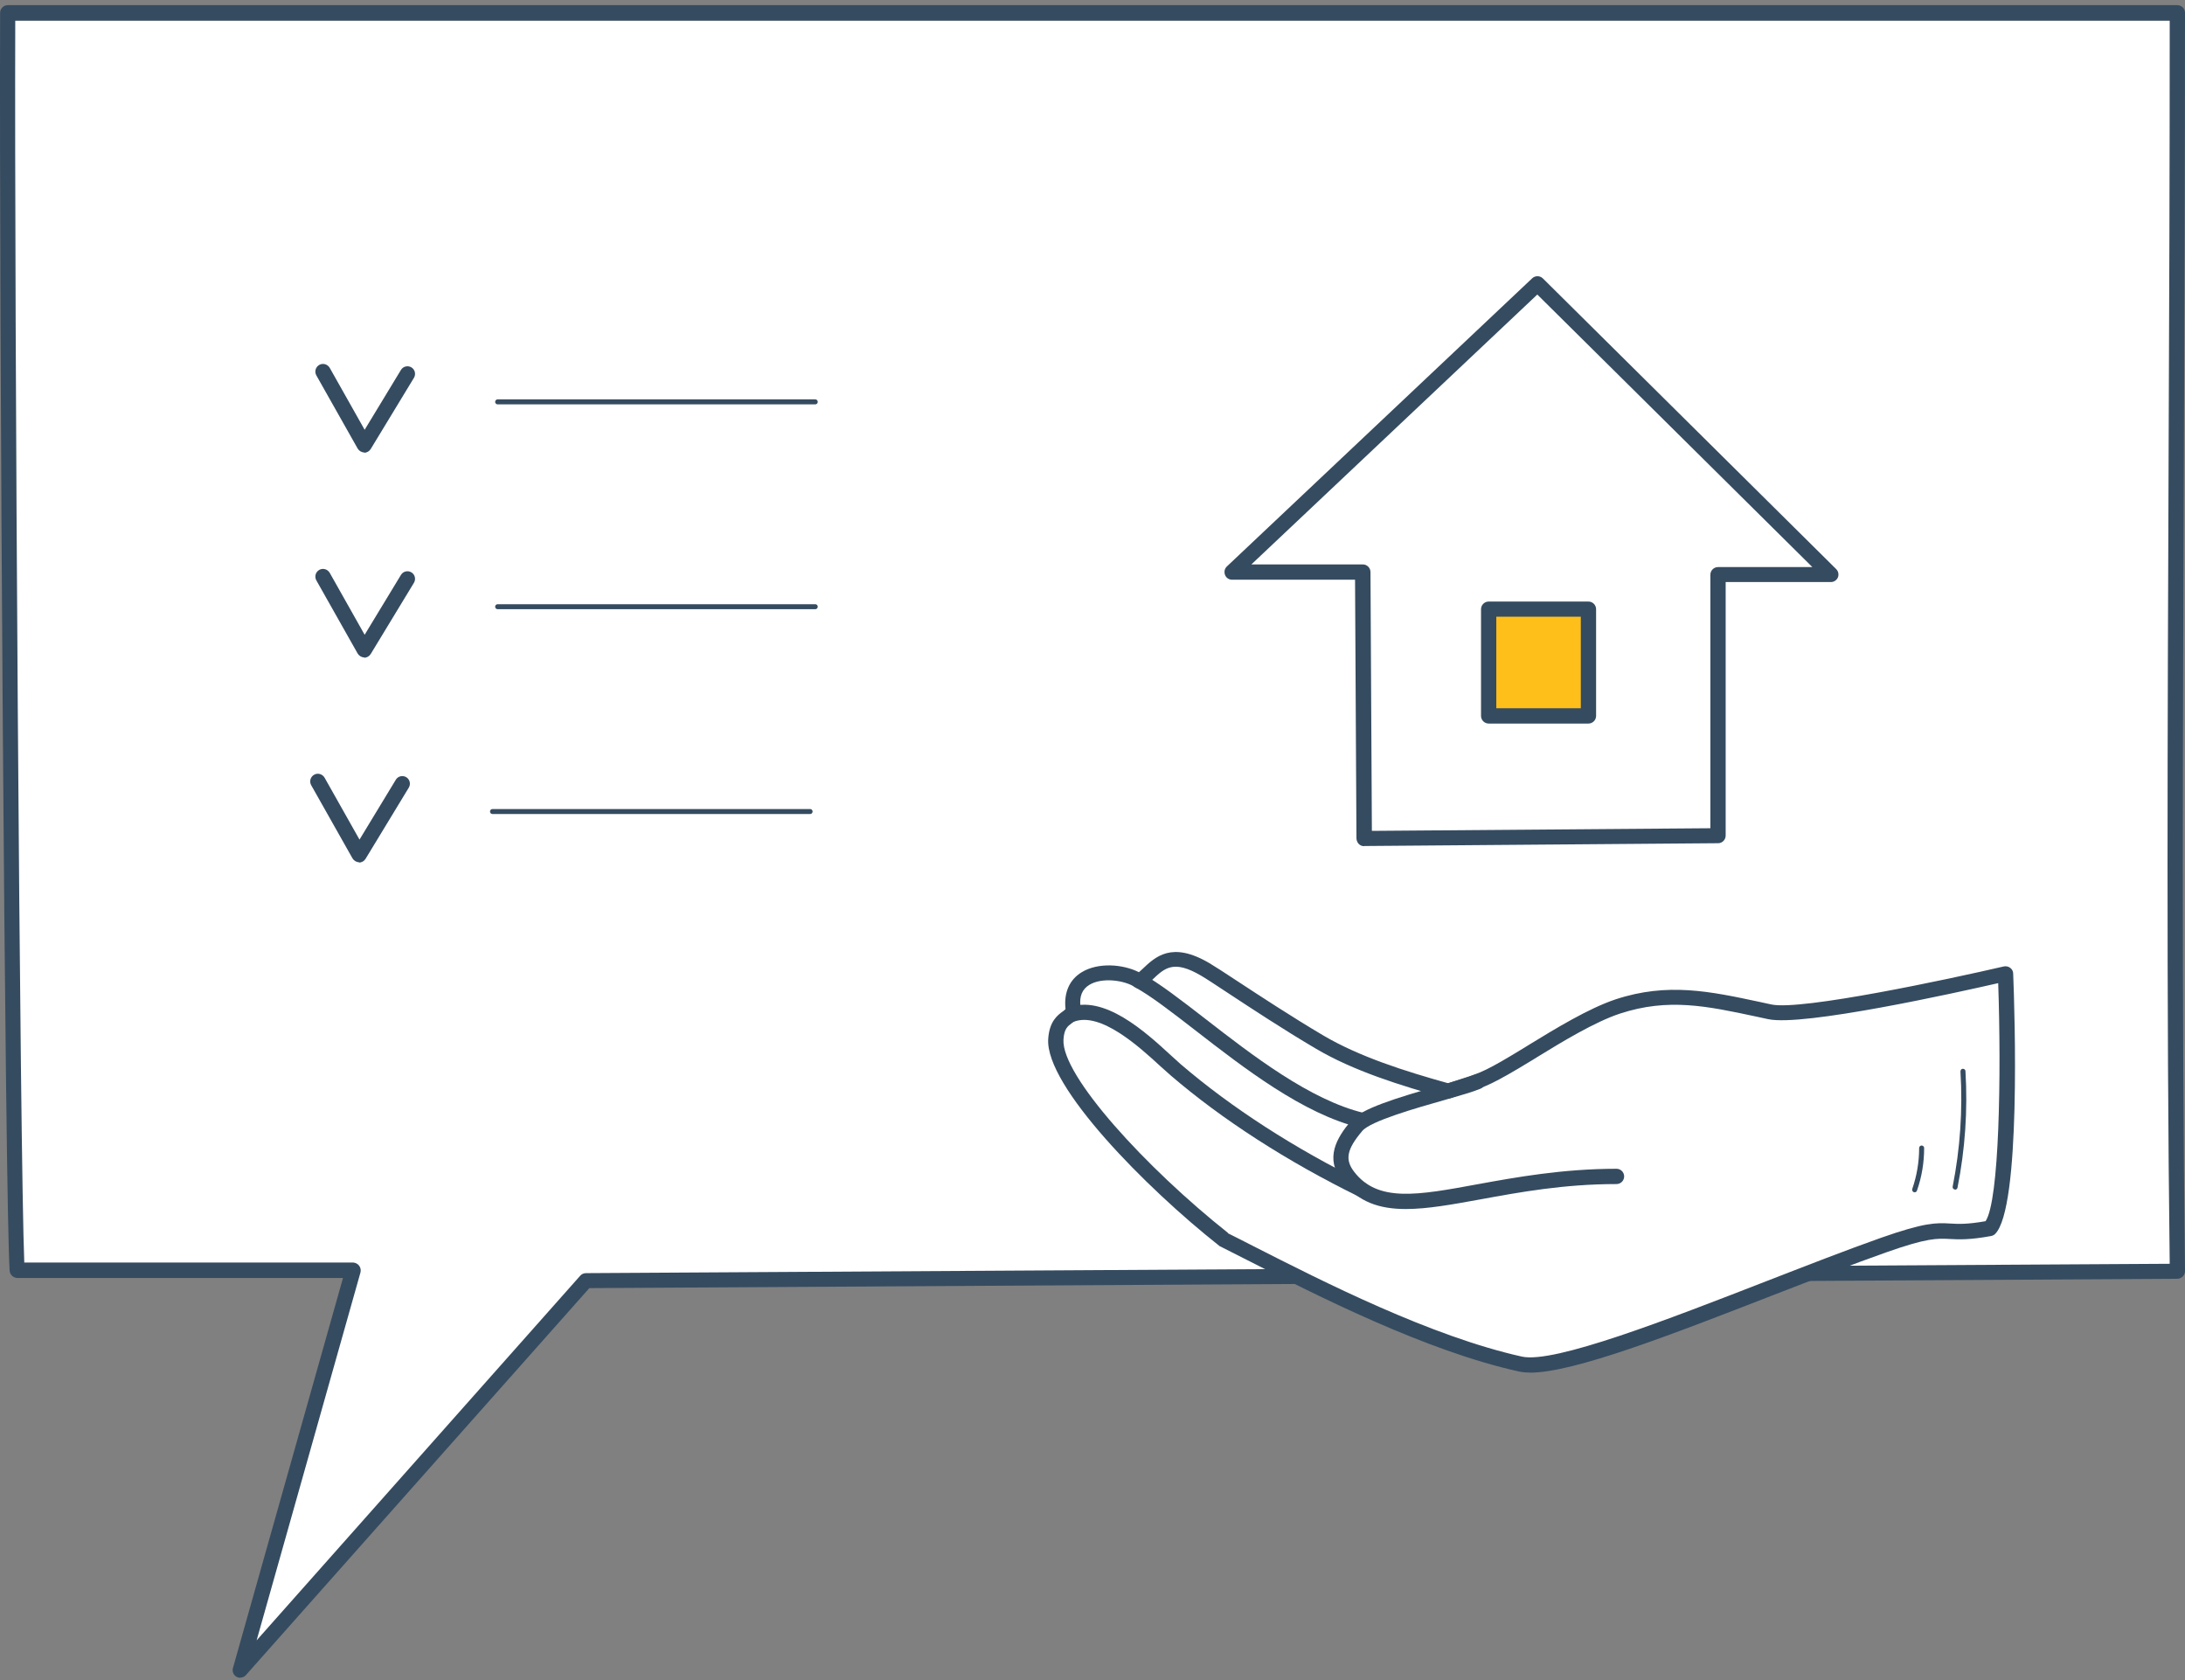
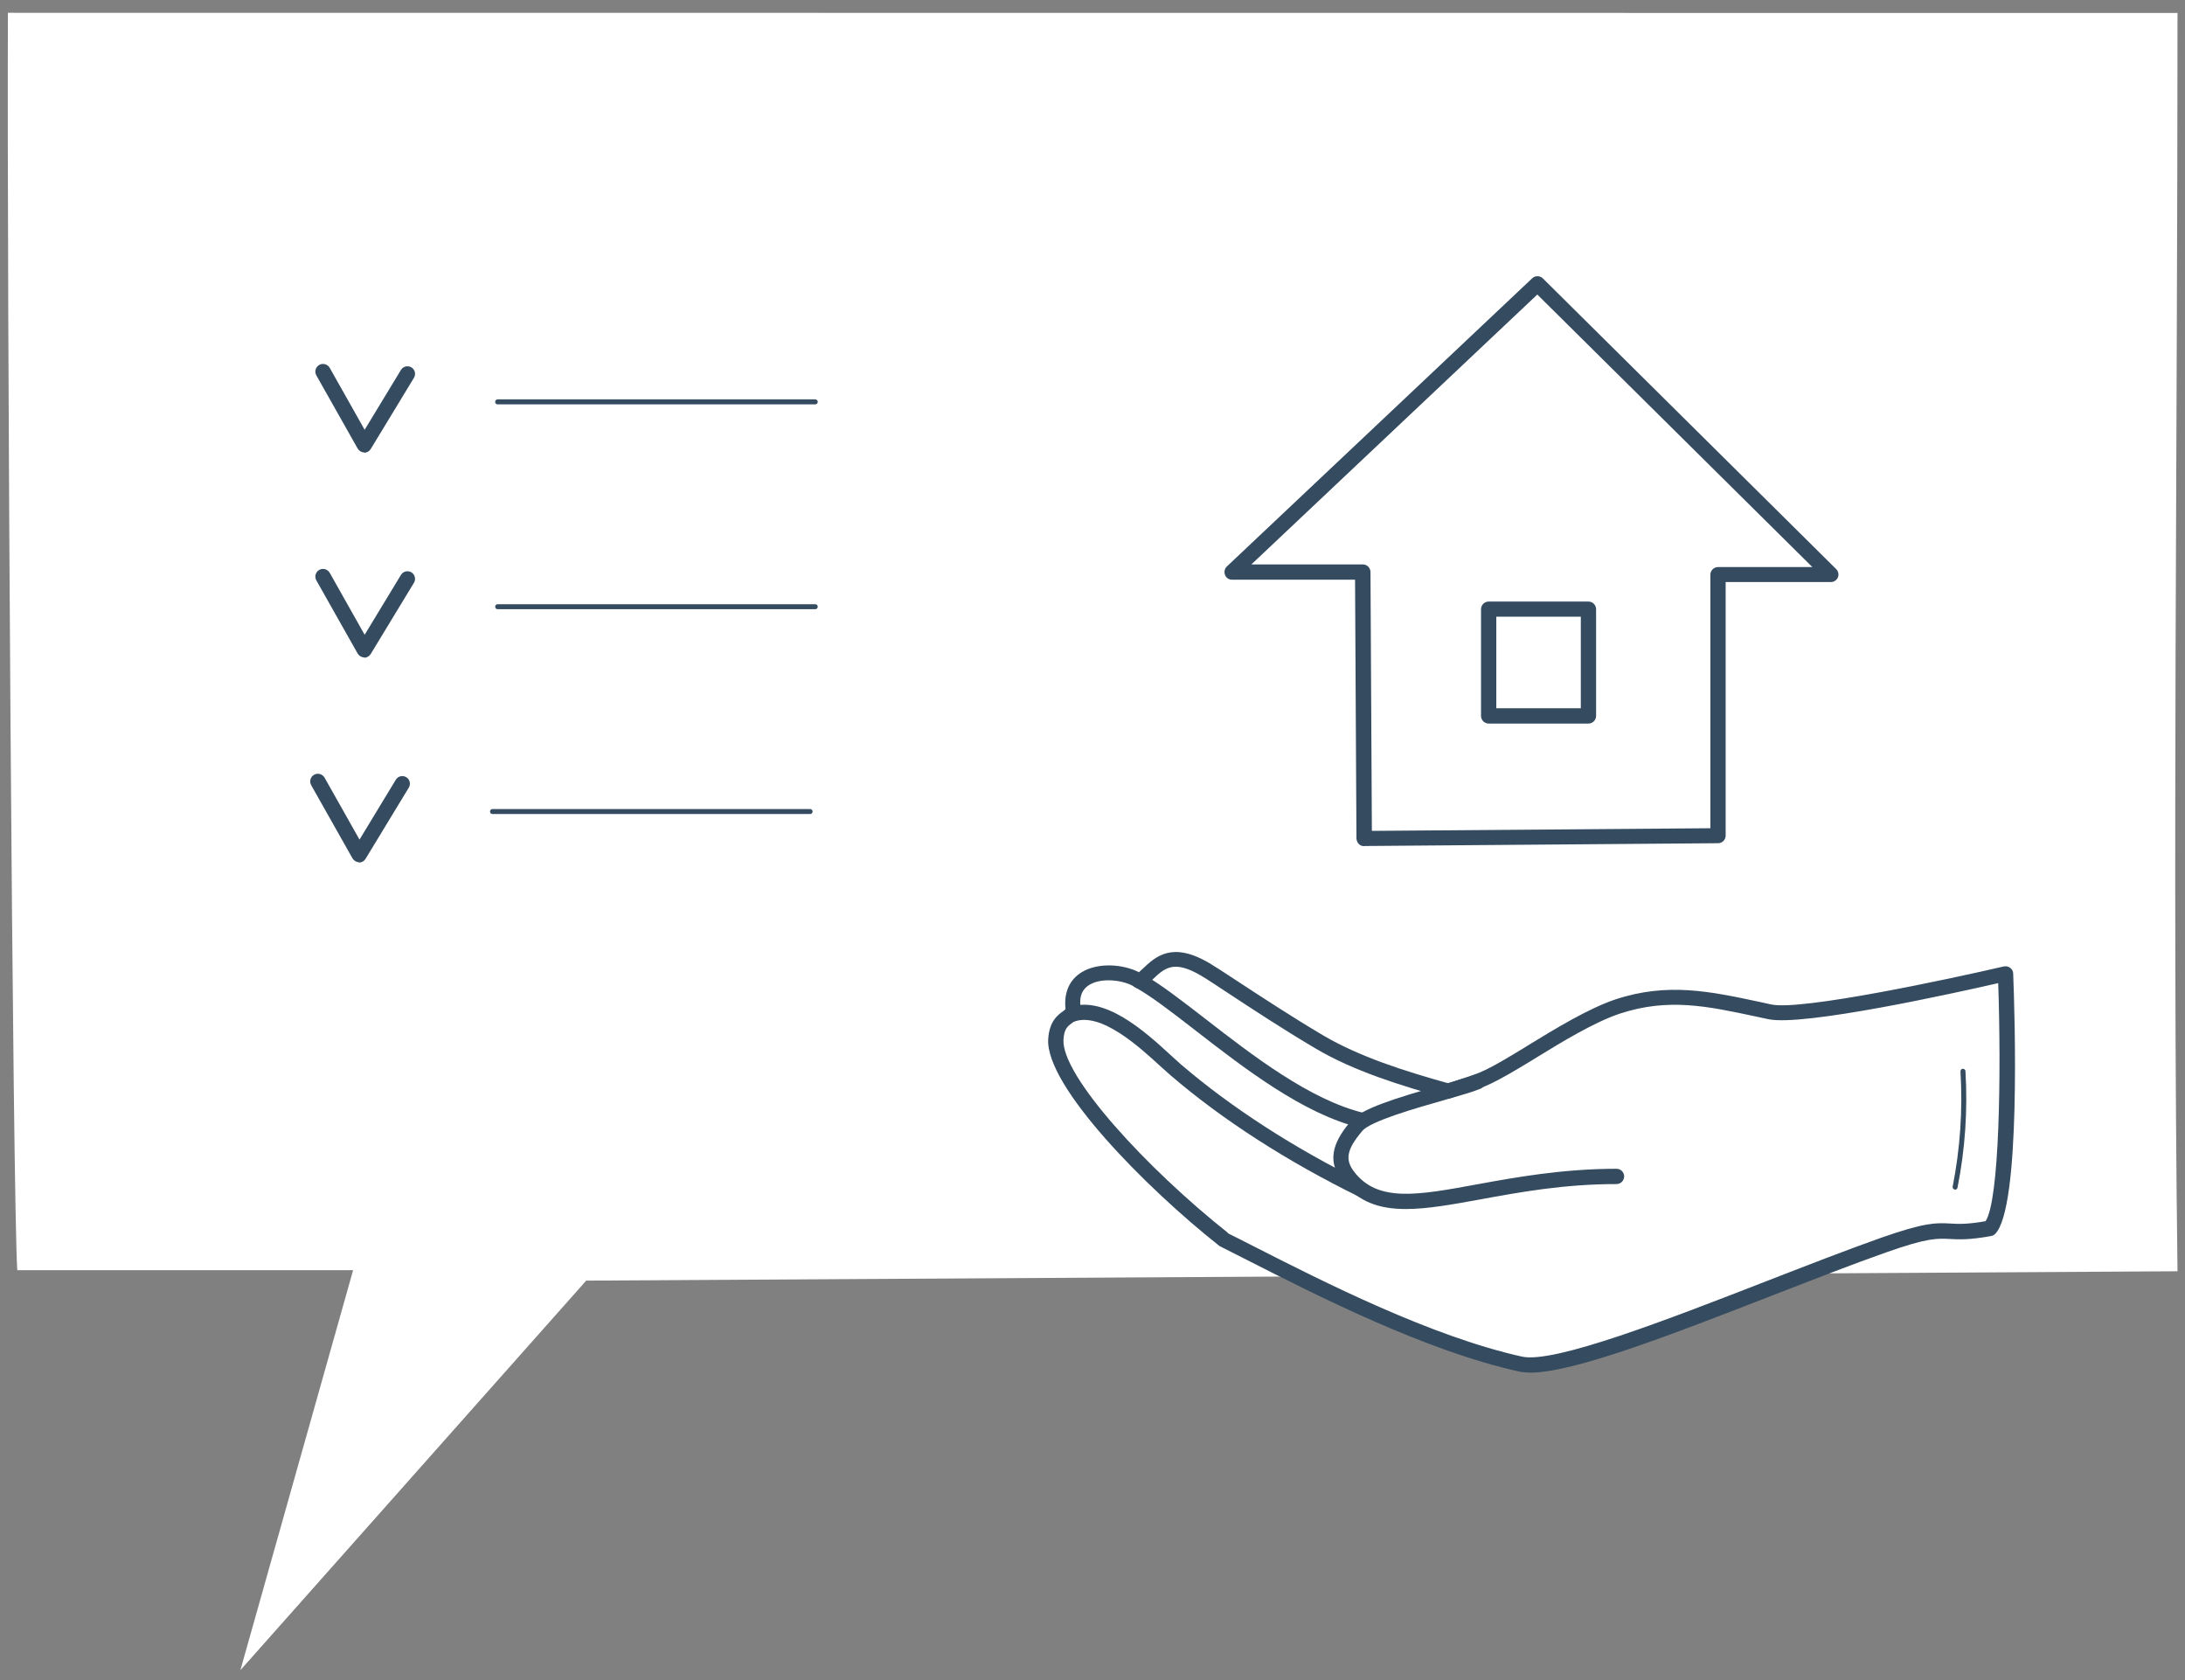
<svg xmlns="http://www.w3.org/2000/svg" width="212" height="163" viewBox="0 0 212 163" fill="none">
  <rect x="0" y="0" width="212" height="163" fill="#808080" stroke="none" />
  <path d="M211.273 123.332C210.774 84.315 211.273 43.588 211.273 1.256C144.983 1.256 71.839 1.241 0.768 1.241C0.662 28.317 1.237 116.552 1.676 123.226H34.262L23.324 162.032L56.878 124.24L211.288 123.332H211.273Z" fill="white" />
-   <path d="M23.309 162.773C23.189 162.773 23.067 162.743 22.962 162.683C22.659 162.516 22.508 162.168 22.599 161.835L33.279 123.983H1.677C1.283 123.968 0.966 123.665 0.935 123.272C0.497 116.749 -0.093 28.923 0.012 1.241C0.012 0.833 0.345 0.5 0.754 0.5C36.91 0.5 73.61 0.5 109.66 0.5C144.469 0.5 178.688 0.5 211.259 0.5C211.667 0.5 212 0.833 212 1.241C212 15.544 211.939 29.8 211.894 43.588C211.788 71.3 211.682 97.483 212 123.302C212 123.499 211.924 123.696 211.788 123.832C211.652 123.968 211.455 124.059 211.259 124.059L57.181 124.967L23.854 162.516C23.703 162.683 23.506 162.758 23.294 162.758L23.309 162.773ZM2.372 122.485H34.262C34.489 122.5 34.716 122.606 34.852 122.803C34.988 122.984 35.034 123.227 34.973 123.454L24.898 159.141L56.303 123.756C56.44 123.605 56.636 123.514 56.848 123.514L210.517 122.606C210.2 96.998 210.306 71.058 210.412 43.603C210.472 30.058 210.517 16.058 210.517 2.013C178.174 2.013 144.212 2.013 109.66 2.013C73.852 2.013 37.409 2.013 1.48 2.013C1.389 29.71 1.934 112.163 2.357 122.515L2.372 122.485Z" fill="#354B60" />
  <path d="M194.587 94.456C194.587 94.456 175.42 98.936 171.729 98.148C166.434 97.028 162.244 95.909 156.979 97.634C154.256 98.527 150.822 100.691 148.372 102.189C143.47 105.186 143.788 104.687 140.535 105.852C136.496 104.732 131.791 103.309 128.055 101.1C123.229 98.254 118.388 94.91 116.966 94.062C113.199 91.837 112.17 93.926 110.597 95.212C108.6 93.88 103.684 93.85 104.122 97.77C104.259 98.966 102.61 98.421 102.458 100.858C102.216 104.914 111.323 114.403 118.751 120.275C125.786 123.802 137.479 130.113 147.524 132.338C152.169 133.367 170.942 124.967 182.757 120.805C189.671 118.353 187.886 120.139 193.075 119.186C195.495 116.794 194.602 94.486 194.602 94.486L194.587 94.456Z" fill="white" />
  <path d="M148.417 133.155C148.008 133.155 147.66 133.124 147.343 133.049C138.327 131.051 127.843 125.724 120.914 122.197C120.022 121.743 119.19 121.319 118.403 120.926C118.358 120.911 118.312 120.88 118.282 120.85C111.232 115.281 101.43 105.383 101.702 100.812C101.808 99.072 102.625 98.481 103.124 98.118C103.215 98.058 103.336 97.967 103.381 97.921C103.381 97.921 103.381 97.891 103.381 97.861C103.215 96.302 103.759 95.046 104.954 94.319C106.543 93.351 108.948 93.532 110.506 94.319C110.612 94.228 110.718 94.122 110.824 94.032C112.11 92.806 113.698 91.292 117.344 93.441C117.858 93.744 118.812 94.365 120.007 95.152C122.246 96.62 125.332 98.648 128.433 100.479C131.912 102.522 136.284 103.915 140.52 105.095C141.125 104.883 141.609 104.732 142.018 104.596C143.636 104.081 144.242 103.884 147.993 101.584L148.432 101.311C150.837 99.843 154.12 97.83 156.752 96.953C161.805 95.288 165.935 96.181 170.7 97.195L171.88 97.452C174.785 98.058 189.141 94.985 194.421 93.759C194.633 93.714 194.86 93.759 195.041 93.895C195.223 94.032 195.329 94.228 195.329 94.455C195.48 98.239 196.1 117.218 193.574 119.715C193.468 119.821 193.332 119.882 193.195 119.912C191.047 120.305 190.034 120.245 189.156 120.199C187.961 120.139 187.023 120.078 182.999 121.501C179.732 122.651 175.98 124.119 172.001 125.663C162.108 129.507 152.713 133.17 148.432 133.17L148.417 133.155ZM119.129 119.639C119.901 120.018 120.718 120.442 121.58 120.88C128.448 124.377 138.826 129.643 147.66 131.611C150.777 132.307 161.76 128.039 171.442 124.271C175.42 122.727 179.187 121.259 182.485 120.093C186.781 118.58 187.855 118.625 189.217 118.701C189.988 118.747 190.851 118.792 192.651 118.474C193.997 116.446 194.179 104.202 193.876 95.379C189.777 96.317 174.966 99.601 171.563 98.875L170.367 98.617C165.617 97.603 161.866 96.801 157.191 98.33C154.71 99.147 151.518 101.1 149.173 102.537L148.735 102.81C144.816 105.201 144.121 105.428 142.426 105.973C141.972 106.124 141.443 106.291 140.747 106.533C140.611 106.578 140.444 106.593 140.308 106.548C135.906 105.322 131.322 103.899 127.646 101.72C124.515 99.874 121.414 97.83 119.159 96.347C117.979 95.575 117.057 94.955 116.557 94.667C113.865 93.078 113.002 93.911 111.807 95.046C111.565 95.273 111.308 95.515 111.036 95.742C110.779 95.954 110.431 95.969 110.158 95.787C109.084 95.076 106.906 94.803 105.696 95.545C105 95.969 104.712 96.65 104.833 97.649C104.939 98.587 104.364 98.996 103.986 99.268C103.593 99.556 103.245 99.813 103.184 100.857C102.973 104.353 111.263 113.359 119.144 119.609L119.129 119.639Z" fill="#354B60" />
  <path d="M136.405 117.294C133.849 117.294 131.791 116.628 130.218 114.585C128.508 112.36 129.688 110.407 131.05 108.773C132.064 107.562 135.422 106.533 139.718 105.307C141.201 104.883 142.472 104.52 143.062 104.263C143.44 104.096 143.878 104.263 144.03 104.656C144.196 105.035 144.03 105.473 143.636 105.625C142.956 105.912 141.7 106.276 140.112 106.73C137.449 107.486 132.971 108.758 132.169 109.726C130.672 111.497 130.475 112.496 131.383 113.676C133.682 116.673 137.54 115.962 143.379 114.887C147.04 114.221 151.609 113.389 156.843 113.389C157.252 113.389 157.584 113.722 157.584 114.13C157.584 114.539 157.252 114.872 156.843 114.872C151.745 114.872 147.449 115.659 143.652 116.355C140.898 116.855 138.493 117.294 136.405 117.294Z" fill="#354B60" />
  <path d="M132.139 116.159C132.034 116.159 131.913 116.128 131.822 116.083C124.908 112.693 118.6 108.637 113.593 104.338C113.32 104.096 112.988 103.794 112.609 103.461C110.567 101.584 106.77 98.103 104.168 99.132C103.79 99.284 103.366 99.102 103.215 98.724C103.064 98.345 103.245 97.906 103.623 97.77C107.088 96.393 111.172 100.146 113.608 102.386C113.971 102.719 114.289 103.007 114.546 103.234C119.462 107.456 125.65 111.452 132.457 114.781C132.82 114.963 132.972 115.402 132.79 115.765C132.669 116.022 132.397 116.174 132.124 116.174L132.139 116.159Z" fill="#354B60" />
  <path d="M132.139 109.424C132.139 109.424 132.018 109.424 131.973 109.409C126.436 108.077 120.672 103.597 116.043 100.01C113.698 98.194 111.671 96.62 110.113 95.772C109.75 95.576 109.614 95.137 109.81 94.773C110.007 94.41 110.446 94.274 110.809 94.471C112.473 95.379 114.545 96.983 116.951 98.845C121.474 102.356 127.102 106.715 132.321 107.971C132.714 108.062 132.956 108.47 132.865 108.864C132.79 109.197 132.487 109.424 132.154 109.424H132.139Z" fill="#354B60" />
  <path d="M189.701 115.402C189.701 115.402 189.67 115.402 189.655 115.402C189.519 115.372 189.428 115.251 189.459 115.114C190.185 111.437 190.442 107.683 190.215 103.945C190.215 103.809 190.306 103.688 190.442 103.688C190.578 103.688 190.699 103.779 190.699 103.915C190.926 107.698 190.669 111.497 189.928 115.22C189.897 115.341 189.807 115.417 189.686 115.417L189.701 115.402Z" fill="#354B60" />
-   <path d="M185.767 115.659C185.767 115.659 185.707 115.659 185.691 115.659C185.57 115.614 185.495 115.478 185.54 115.341C185.979 114.07 186.206 112.723 186.206 111.376C186.206 111.24 186.312 111.134 186.448 111.134C186.584 111.134 186.69 111.24 186.69 111.376C186.69 112.784 186.463 114.176 185.994 115.508C185.964 115.614 185.858 115.674 185.767 115.674V115.659Z" fill="#354B60" />
-   <path d="M132.351 81.35L166.676 81.077V55.757H177.629L149.158 27.546L119.537 55.5H132.215L132.351 81.35Z" fill="white" />
+   <path d="M132.351 81.35L166.676 81.077V55.757H177.629L149.158 27.546H132.215L132.351 81.35Z" fill="white" />
  <path d="M132.351 82.091C132.154 82.091 131.973 82.016 131.837 81.879C131.701 81.743 131.625 81.546 131.61 81.35L131.474 56.241H119.538C119.235 56.241 118.963 56.06 118.857 55.772C118.751 55.485 118.812 55.167 119.038 54.955L148.659 27.001C148.946 26.729 149.4 26.729 149.688 27.001L178.158 55.212C178.37 55.424 178.431 55.742 178.325 56.014C178.204 56.287 177.947 56.468 177.644 56.468H167.433V81.062C167.433 81.471 167.1 81.804 166.707 81.804L132.381 82.076L132.351 82.091ZM121.414 54.758H132.23C132.638 54.758 132.971 55.091 132.971 55.5L133.107 80.608L165.95 80.351V55.757C165.95 55.348 166.283 55.015 166.691 55.015H175.844L149.158 28.575L121.414 54.758Z" fill="#354B60" />
-   <path d="M154.12 59.102H144.438V69.454H154.12V59.102Z" fill="#FFBF1A" />
  <path d="M154.12 70.195H144.438C144.03 70.195 143.697 69.862 143.697 69.454V59.102C143.697 58.693 144.03 58.36 144.438 58.36H154.12C154.528 58.36 154.861 58.693 154.861 59.102V69.454C154.861 69.862 154.528 70.195 154.12 70.195ZM145.179 68.712H153.379V59.828H145.179V68.712Z" fill="#354B60" />
  <path d="M35.335 43.891C35.078 43.891 34.836 43.74 34.7 43.513L30.691 36.414C30.494 36.051 30.615 35.612 30.978 35.4C31.326 35.204 31.78 35.325 31.992 35.688L35.38 41.696L38.905 35.885C39.117 35.537 39.571 35.431 39.919 35.642C40.267 35.854 40.373 36.308 40.161 36.657L35.971 43.558C35.834 43.785 35.592 43.921 35.335 43.921V43.891Z" fill="#354B60" />
  <path d="M79.1 39.23H48.285C48.148 39.23 48.042 39.124 48.042 38.987C48.042 38.851 48.148 38.745 48.285 38.745H79.1C79.236 38.745 79.342 38.851 79.342 38.987C79.342 39.124 79.236 39.23 79.1 39.23Z" fill="#354B60" />
  <path d="M35.335 63.778C35.078 63.778 34.836 63.626 34.7 63.399L30.691 56.301C30.494 55.938 30.615 55.499 30.978 55.287C31.326 55.09 31.78 55.211 31.992 55.575L35.38 61.583L38.905 55.771C39.117 55.423 39.571 55.317 39.919 55.529C40.267 55.741 40.373 56.195 40.161 56.543L35.971 63.445C35.834 63.672 35.592 63.808 35.335 63.808V63.778Z" fill="#354B60" />
  <path d="M79.1 59.102H48.285C48.148 59.102 48.042 58.996 48.042 58.859C48.042 58.723 48.148 58.617 48.285 58.617H79.1C79.236 58.617 79.342 58.723 79.342 58.859C79.342 58.996 79.236 59.102 79.1 59.102Z" fill="#354B60" />
  <path d="M34.836 83.649C34.579 83.649 34.337 83.498 34.2 83.271L30.192 76.173C29.995 75.81 30.116 75.371 30.479 75.159C30.827 74.962 31.281 75.083 31.493 75.447L34.881 81.455L38.406 75.643C38.618 75.295 39.072 75.189 39.42 75.401C39.768 75.613 39.873 76.067 39.662 76.415L35.471 83.317C35.335 83.543 35.093 83.68 34.836 83.68V83.649Z" fill="#354B60" />
  <path d="M78.601 78.973H47.785C47.649 78.973 47.543 78.867 47.543 78.731C47.543 78.594 47.649 78.489 47.785 78.489H78.601C78.737 78.489 78.843 78.594 78.843 78.731C78.843 78.867 78.737 78.973 78.601 78.973Z" fill="#354B60" />
</svg>